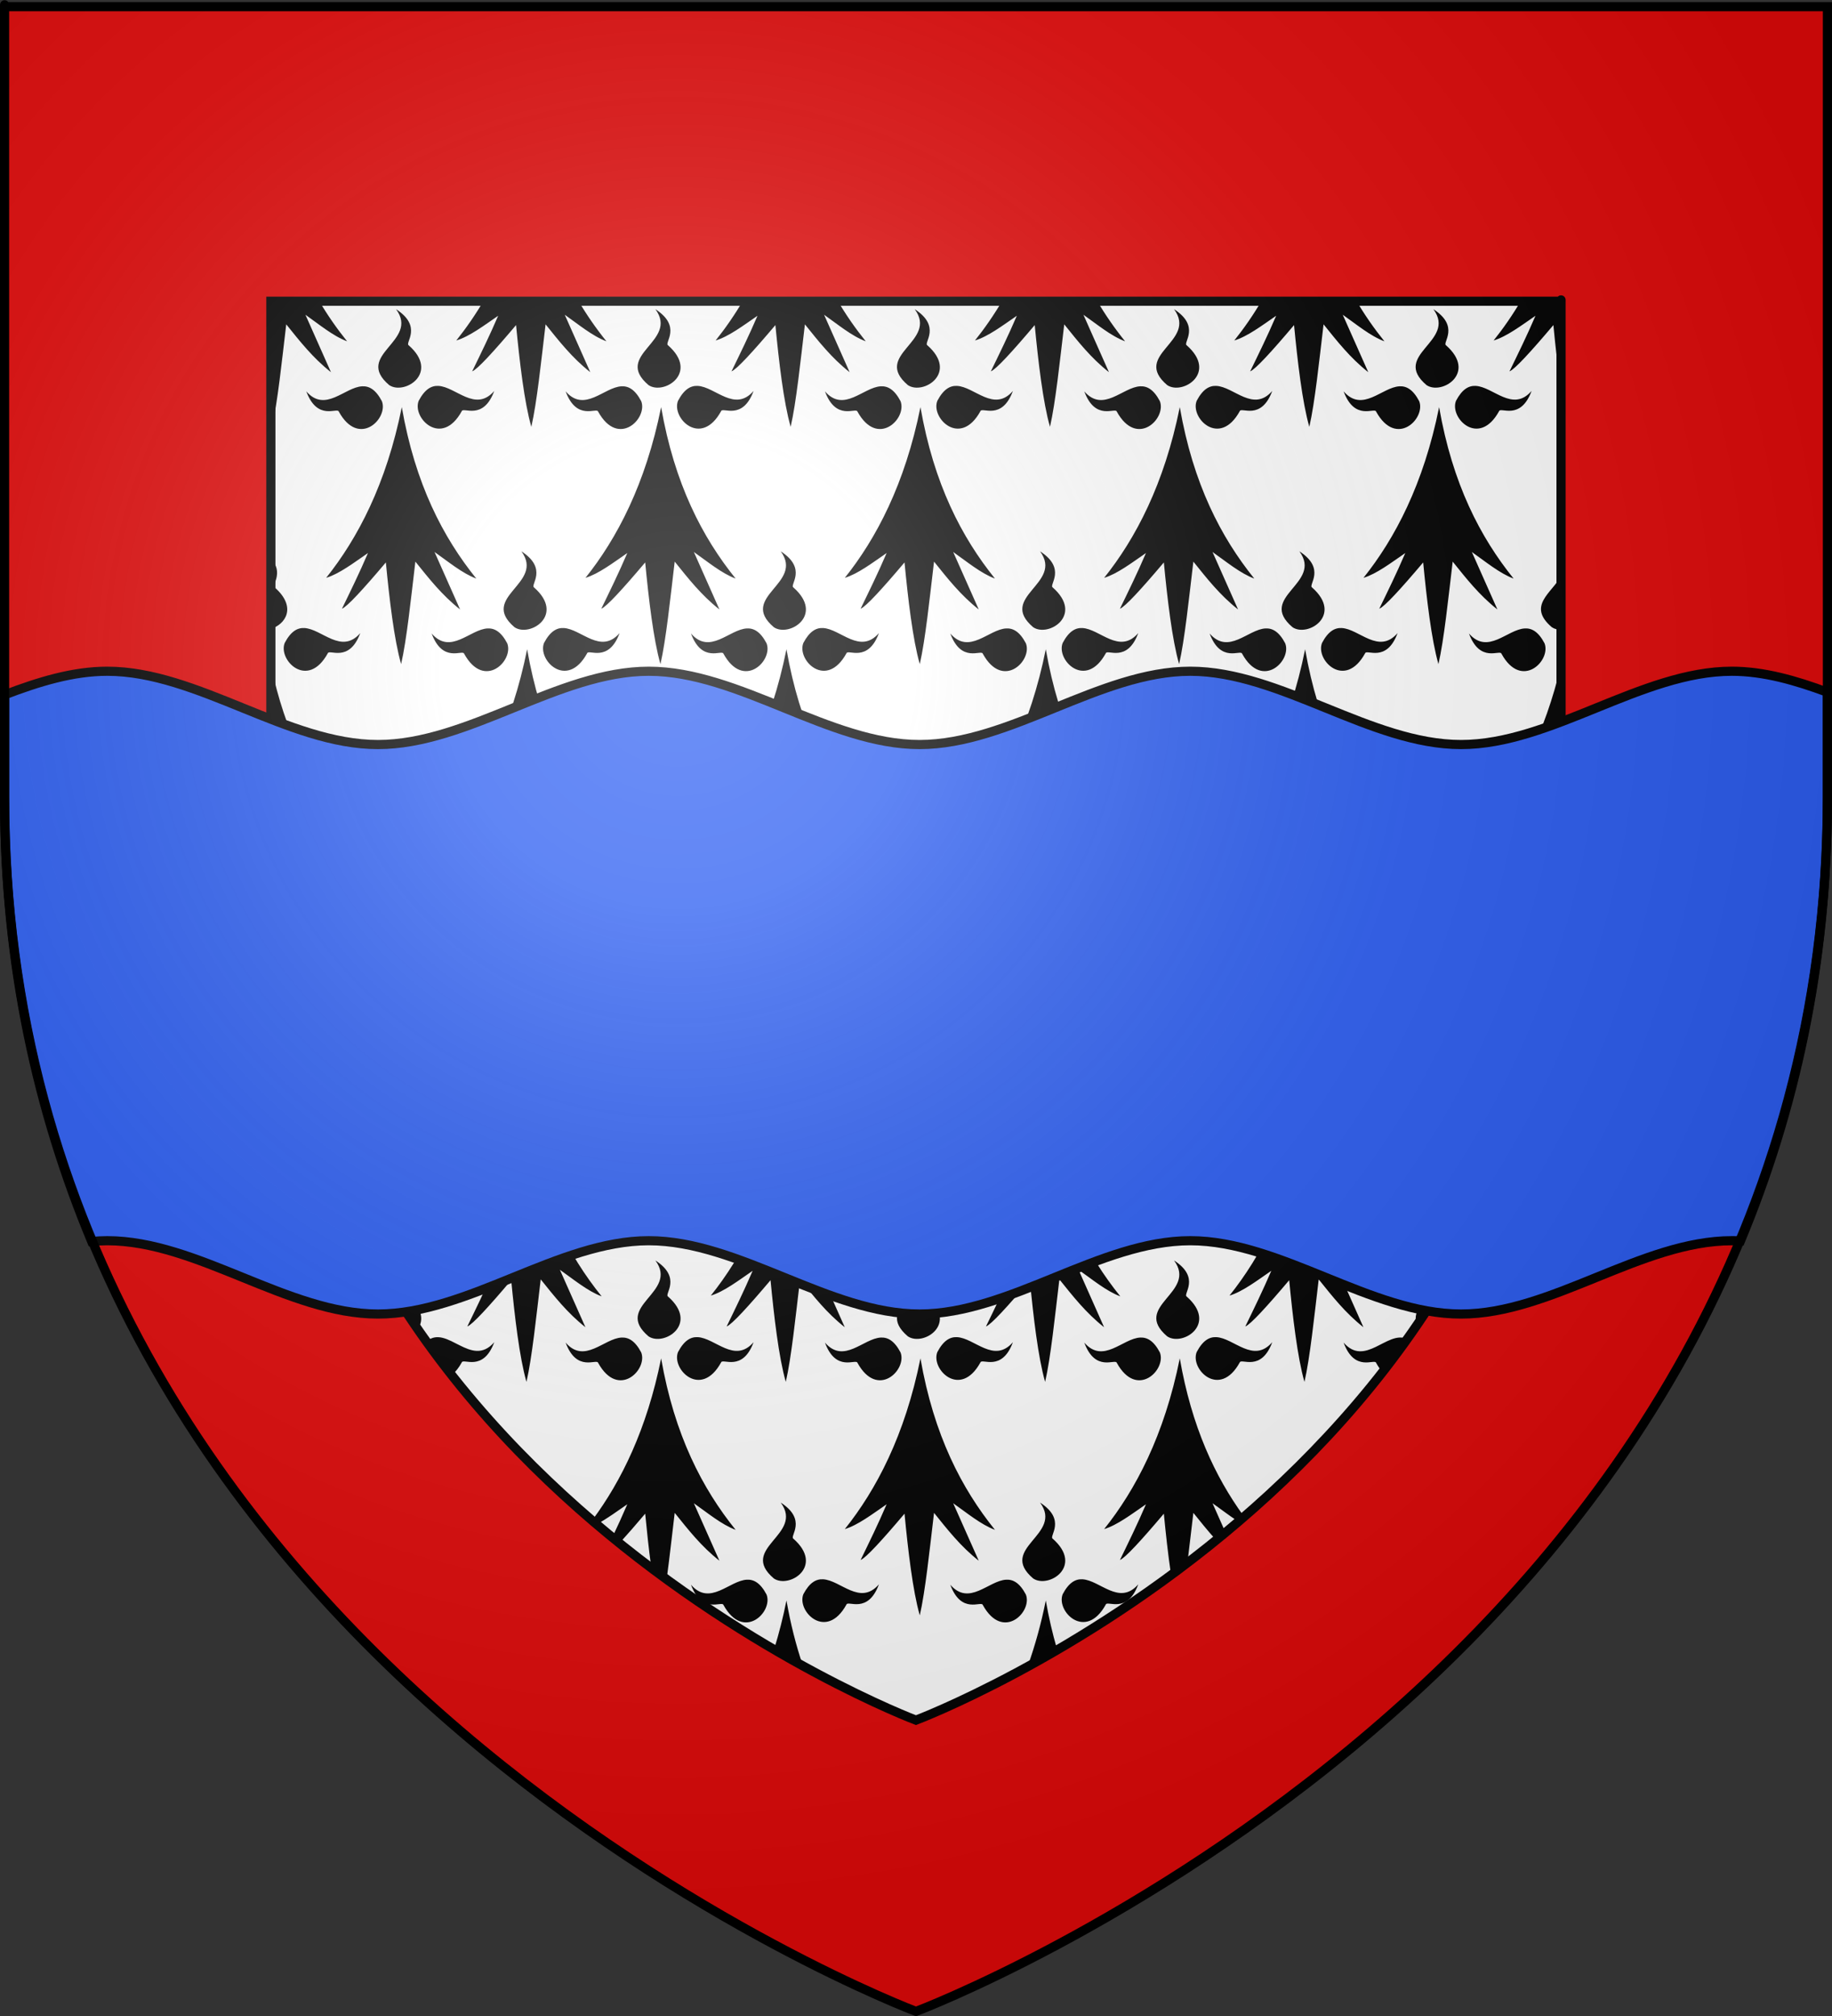
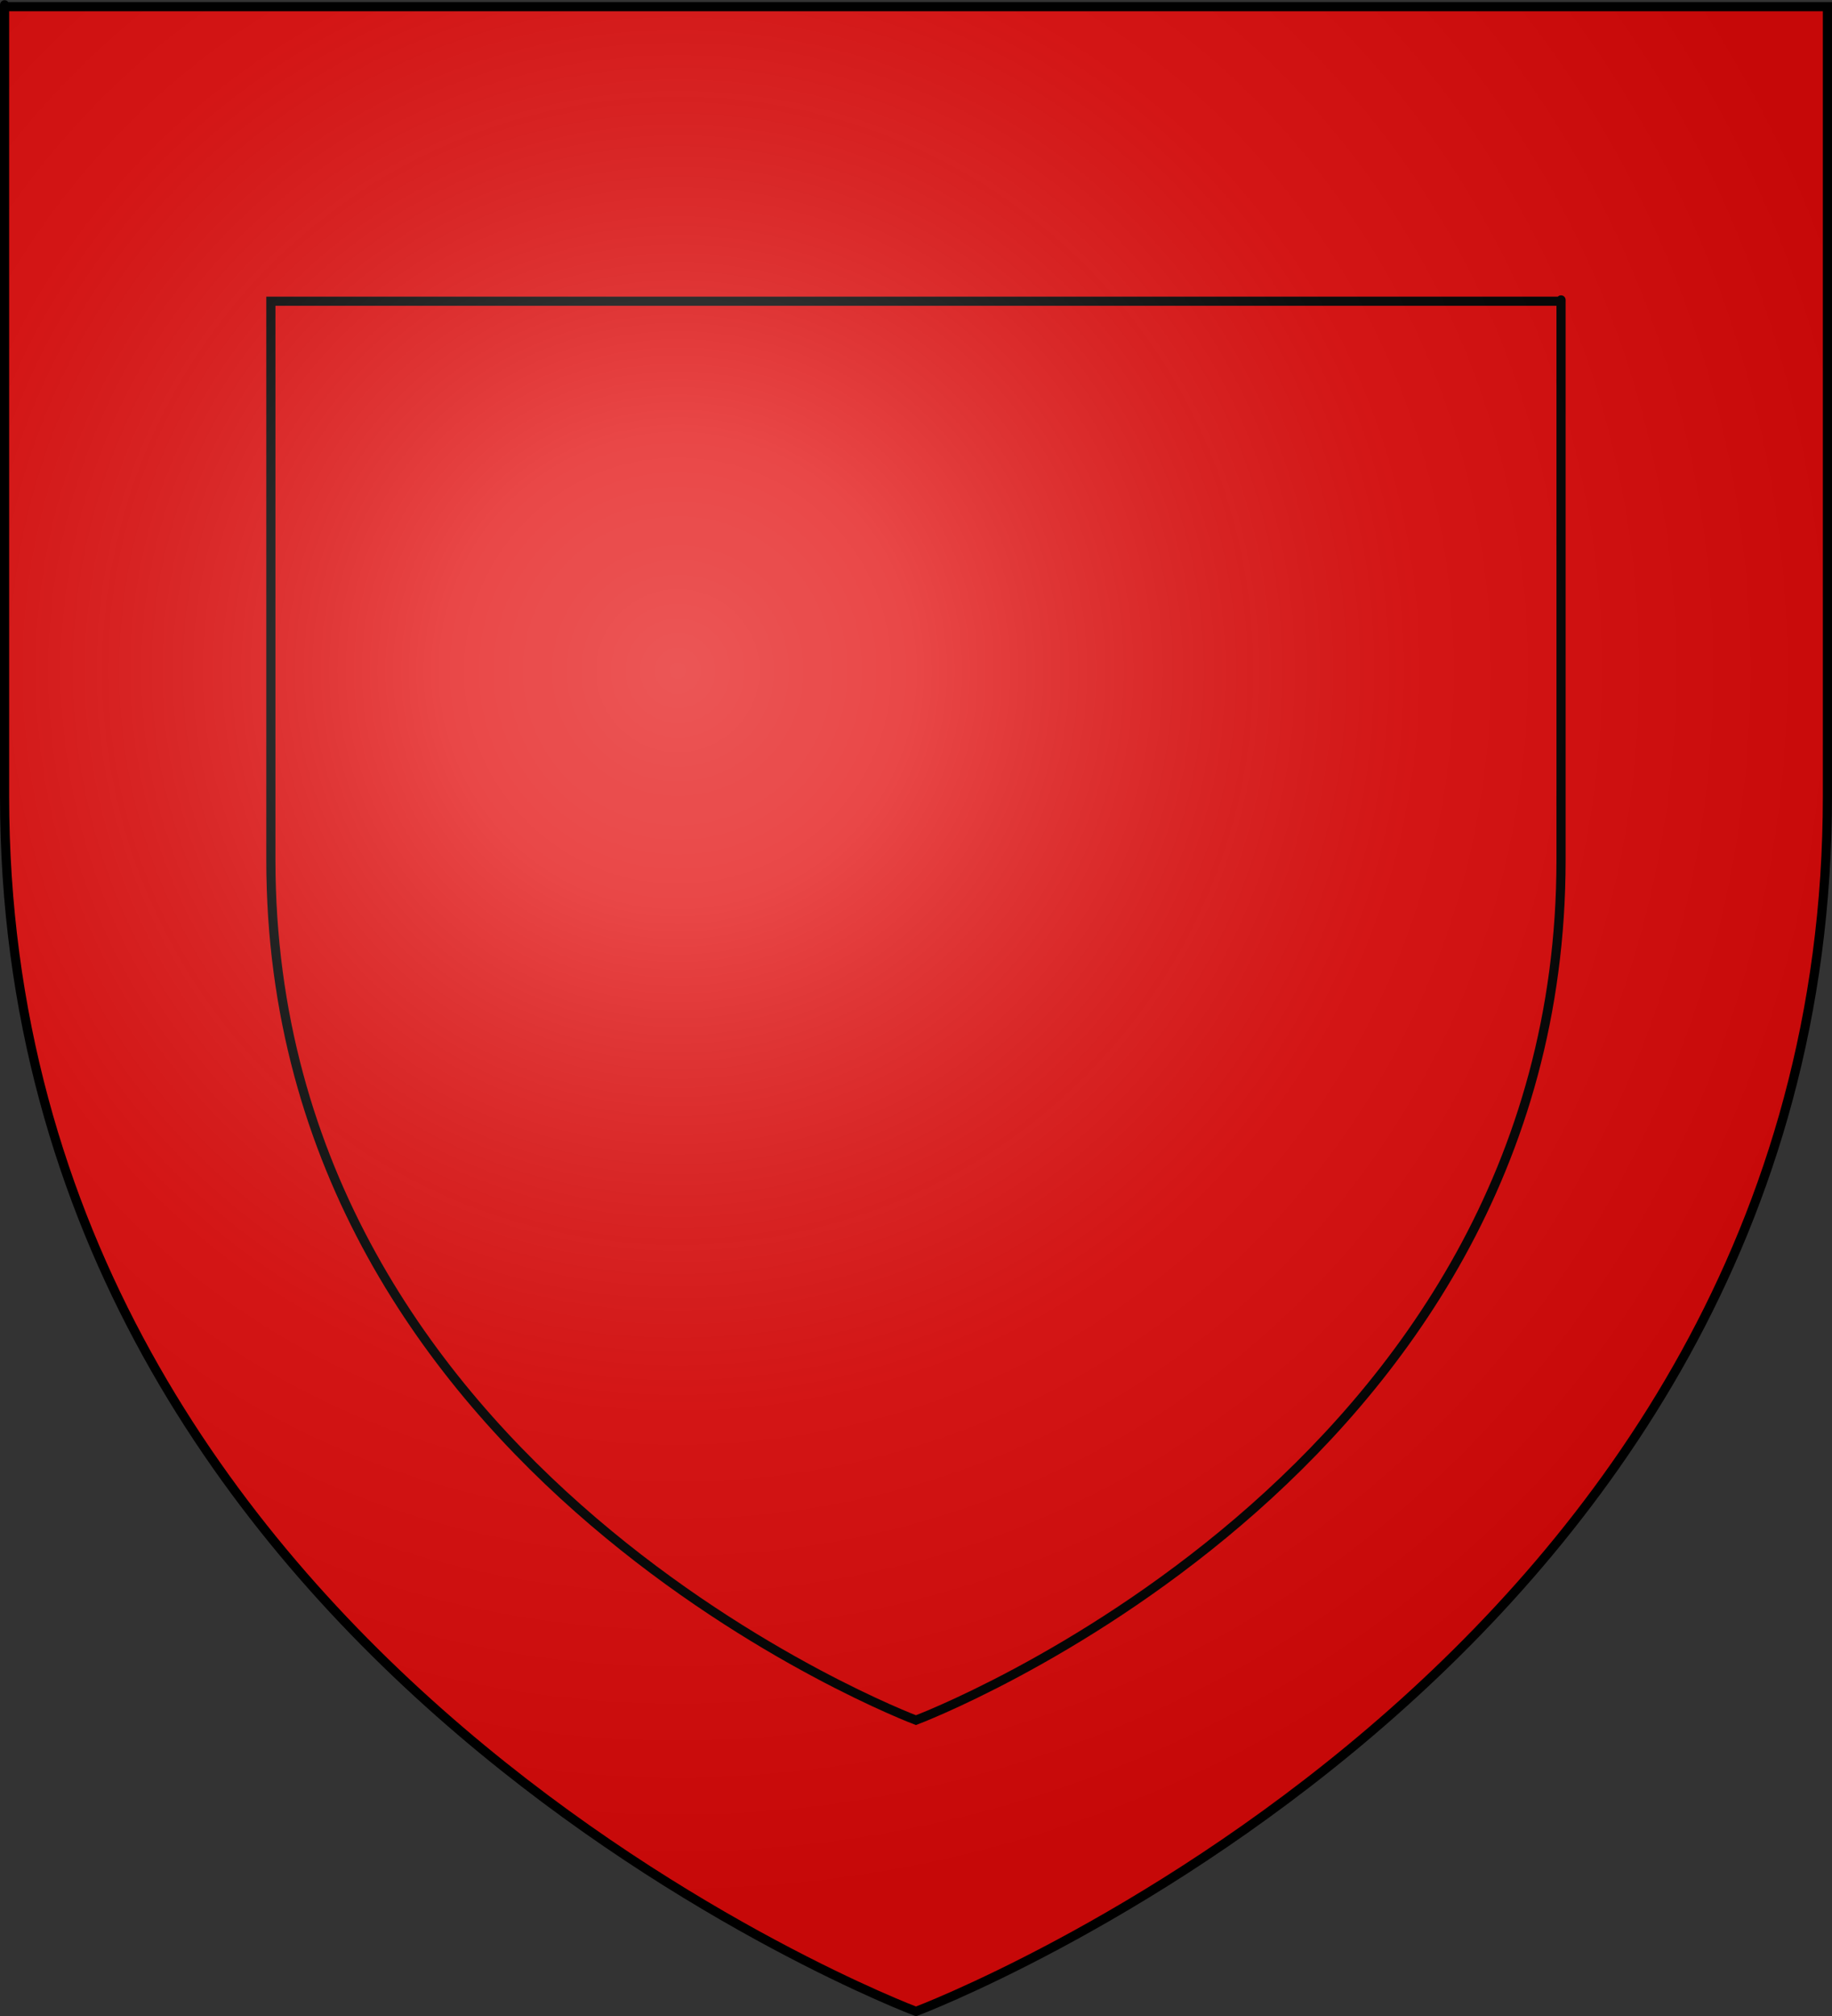
<svg xmlns="http://www.w3.org/2000/svg" xmlns:ns1="http://sodipodi.sourceforge.net/DTD/sodipodi-0.dtd" xmlns:ns2="http://www.inkscape.org/namespaces/inkscape" xmlns:xlink="http://www.w3.org/1999/xlink" height="660" width="600" version="1.0" id="svg2" ns1:version="0.32" ns2:version="0.45.1" ns1:docname="Blason_departement_Haute-Vienne.svg" ns1:docbase="C:\Documents and Settings\Cyrille Delon\Bureau\blasons\departements\svg" ns2:export-filename="/Users/olivier/Desktop/Blason Rouge/Blason_Vide_3D.png" ns2:export-xdpi="144" ns2:export-ydpi="144" ns2:output_extension="org.inkscape.output.svg.inkscape">
  <rect width="100%" height="100%" fill="#333333" stroke="none" />
  <desc id="desc4">Flag of Canton of Valais (Wallis)</desc>
  <defs id="defs6">
    <linearGradient id="linearGradient2893">
      <stop style="stop-color:white;stop-opacity:0.314;" offset="0" id="stop2895" />
      <stop id="stop2897" offset="0.19" style="stop-color:white;stop-opacity:0.251;" />
      <stop style="stop-color:#6b6b6b;stop-opacity:0.125;" offset="0.6" id="stop2901" />
      <stop style="stop-color:black;stop-opacity:0.125;" offset="1" id="stop2899" />
    </linearGradient>
    <linearGradient id="linearGradient2885">
      <stop id="stop2887" offset="0" style="stop-color:white;stop-opacity:1;" />
      <stop style="stop-color:white;stop-opacity:1;" offset="0.229" id="stop2891" />
      <stop id="stop2889" offset="1" style="stop-color:black;stop-opacity:1;" />
    </linearGradient>
    <linearGradient id="linearGradient2955">
      <stop id="stop2867" offset="0" style="stop-color:#fd0000;stop-opacity:1;" />
      <stop style="stop-color:#e77275;stop-opacity:0.659;" offset="0.5" id="stop2873" />
      <stop style="stop-color:black;stop-opacity:0.323;" offset="1" id="stop2959" />
    </linearGradient>
    <radialGradient ns2:collect="always" xlink:href="#linearGradient2955" id="radialGradient2961" cx="225.524" cy="218.901" fx="225.524" fy="218.901" r="300" gradientTransform="matrix(-4.167939e-4,2.183,-1.884,-3.599562e-4,615.597,-289.121)" gradientUnits="userSpaceOnUse" />
    <polygon id="star" transform="scale(53,53)" points="0,-1 0.588,0.809 -0.951,-0.309 0.951,-0.309 -0.588,0.809 0,-1 " />
    <clipPath id="clip">
      <path d="M 0,-200 L 0,600 L 300,600 L 300,-200 L 0,-200 z " id="path10" />
    </clipPath>
    <radialGradient ns2:collect="always" xlink:href="#linearGradient2955" id="radialGradient1911" gradientUnits="userSpaceOnUse" gradientTransform="matrix(-4.167939e-4,2.183,-1.884,-3.599562e-4,615.597,-289.121)" cx="225.524" cy="218.901" fx="225.524" fy="218.901" r="300" />
    <radialGradient ns2:collect="always" xlink:href="#linearGradient2955" id="radialGradient2865" gradientUnits="userSpaceOnUse" gradientTransform="matrix(0,1.749,-1.593,-1.049767e-7,551.788,-191.29)" cx="225.524" cy="218.901" fx="225.524" fy="218.901" r="300" />
    <radialGradient ns2:collect="always" xlink:href="#linearGradient2955" id="radialGradient2871" gradientUnits="userSpaceOnUse" gradientTransform="matrix(0,1.386,-1.323,-5.741131e-8,-158.082,-109.541)" cx="225.524" cy="218.901" fx="225.524" fy="218.901" r="300" />
    <radialGradient ns2:collect="always" xlink:href="#linearGradient2893" id="radialGradient3163" gradientUnits="userSpaceOnUse" gradientTransform="matrix(1.353,0,0,1.349,-77.629,-85.747)" cx="221.445" cy="226.331" fx="221.445" fy="226.331" r="300" />
  </defs>
  <g ns2:groupmode="layer" id="layer3" ns2:label="Fond écu" style="display:inline">
    <g id="g15938">
      <path id="path15902" style="fill:#e20909;fill-opacity:1;fill-rule:evenodd;stroke:none;stroke-width:1px;stroke-linecap:butt;stroke-linejoin:miter;stroke-opacity:1;display:inline" d="M 299.985,659.14 C 299.985,659.14 598.485,546.82 598.485,261.368 C 598.485,-24.084 598.485,2.816 598.485,2.816 L 1.485,2.816 L 1.485,261.368 C 1.485,546.82 299.985,659.14 299.985,659.14 z " ns1:nodetypes="cccccc" />
-       <path ns1:nodetypes="cccccc" d="M 299.985,563.145 C 299.985,563.145 511.256,483.647 511.256,281.611 C 511.256,79.575 511.256,98.614 511.256,98.614 L 88.713,98.614 L 88.713,281.611 C 88.713,483.647 299.985,563.145 299.985,563.145 z " style="fill:#000000;fill-opacity:1;fill-rule:evenodd;stroke:none;stroke-width:1px;stroke-linecap:butt;stroke-linejoin:miter;stroke-opacity:1;display:inline" id="path15705" />
-       <path id="path2855" d="M 104.3,98.155 C 107.21,103.126 110.36,107.619 113.678,111.736 C 109.1,110.051 104.348,106.063 100.031,103.043 L 108.392,121.844 C 102.437,117.157 98.151,111.647 93.749,106.184 C 92.289,118.401 90.923,131.698 89.083,139.737 C 88.952,139.284 88.832,138.808 88.706,138.322 L 88.706,182.823 C 93.118,187.567 88.823,191.645 89.967,192.312 C 97.383,198.834 93.391,204.494 88.706,205.87 L 88.706,217.659 C 93.385,240.14 102.005,256.147 112.107,268.685 C 107.529,267 102.755,263.012 98.438,259.993 L 106.799,278.793 C 100.844,274.107 96.558,268.597 92.157,263.134 C 91.074,272.186 90.048,281.814 88.839,289.476 C 89.596,315.539 93.909,339.509 100.783,361.47 C 106.243,362.621 112.183,369.651 117.991,362.974 C 114.375,372.812 107.818,368.121 107.352,369.588 C 106.518,371.109 105.625,372.273 104.72,373.149 C 111.297,391.121 119.623,407.657 129.072,422.848 C 131.29,419.929 132.754,416.778 129.713,412.651 C 138.526,418.327 132.52,423.688 133.849,424.462 C 138.511,428.562 138.66,432.335 136.968,434.902 C 137.931,436.29 138.885,437.675 139.865,439.038 C 146.53,433.545 154.307,448.113 161.873,439.414 C 158.257,449.252 151.7,444.561 151.234,446.028 C 150.265,447.795 149.217,449.08 148.16,449.987 C 162.531,468.17 178.323,483.953 194.121,497.474 C 203.451,484.909 211.851,467.945 216.527,444.7 C 220.909,469.912 230.068,487.364 240.923,500.836 C 236.345,499.151 231.571,495.163 227.254,492.144 L 235.614,510.944 C 229.659,506.258 225.374,500.748 220.972,495.284 C 220.114,502.463 219.292,509.987 218.384,516.628 C 230.852,525.7 242.84,533.338 253.618,539.631 C 255.132,534.747 256.455,529.552 257.578,523.971 C 258.904,531.604 260.683,538.512 262.797,544.829 C 284.891,556.991 299.978,562.678 299.978,562.678 C 299.978,562.678 314.875,557.054 336.738,545.05 C 339.001,538.66 340.963,531.666 342.511,523.971 C 343.489,529.599 344.72,534.822 346.138,539.719 C 357.515,533.085 370.246,524.932 383.473,515.191 C 382.549,508.924 381.798,502.033 381.173,495.55 C 373.873,504.188 368.49,510.072 366.796,510.701 C 369.633,504.868 372.475,499.086 375.312,492.475 C 370.673,495.661 365.889,499.312 361.621,500.593 C 371.888,487.761 381.323,469.909 386.393,444.7 C 390.293,467.136 397.96,483.424 407.25,496.235 C 422.865,482.739 438.438,467.029 452.592,448.969 C 451.939,448.209 451.301,447.275 450.69,446.16 C 450.224,444.694 443.667,449.385 440.051,439.547 C 447.076,447.624 454.29,435.622 460.621,438.264 C 461.76,436.67 462.891,435.048 464.005,433.42 C 461.223,426.095 476.099,421.68 469.446,412.651 C 472.184,414.415 473.484,416.14 474.025,417.716 C 482.07,404.145 489.173,389.522 494.97,373.812 C 493.861,372.901 492.756,371.572 491.741,369.72 C 491.275,368.254 484.718,372.945 481.102,363.107 C 487.215,370.135 493.48,361.972 499.173,361.47 C 505.819,340.241 510.068,317.148 511.028,292.086 C 509.323,284.071 508.104,273.23 507.157,263.399 C 499.857,272.037 494.475,277.922 492.781,278.55 C 495.618,272.717 498.459,266.935 501.296,260.325 C 496.657,263.51 491.873,267.161 487.605,268.442 C 497.154,256.508 505.98,240.224 511.249,217.725 C 511.249,213.912 511.249,210.804 511.249,206.18 C 510.148,206.182 509.097,205.92 508.241,205.339 C 499.994,198.312 508.269,194.127 511.249,188.596 C 511.249,185.511 511.249,184.709 511.249,181.651 C 511.038,181.274 510.787,180.894 510.497,180.501 C 510.758,180.669 511.013,180.842 511.249,181.009 C 511.249,157.483 511.249,127.48 511.249,127.462 C 510.229,120.845 509.421,113.388 508.75,106.427 C 501.449,115.065 496.067,120.95 494.373,121.578 C 497.21,115.745 500.052,109.985 502.889,103.375 C 498.25,106.561 493.443,110.19 489.175,111.47 C 492.331,107.527 495.413,103.114 498.31,98.155 L 444.033,98.155 C 446.943,103.126 450.093,107.619 453.411,111.736 C 448.833,110.051 444.081,106.063 439.764,103.043 L 448.124,121.844 C 442.169,117.157 437.884,111.647 433.482,106.184 C 432.022,118.401 430.656,131.698 428.815,139.737 C 426.504,131.685 424.961,118.302 423.817,106.427 C 416.516,115.065 411.134,120.95 409.44,121.578 C 412.277,115.745 415.118,109.985 417.955,103.375 C 413.316,106.561 408.51,110.19 404.242,111.47 C 407.397,107.527 410.479,103.114 413.377,98.155 L 359.099,98.155 C 362.01,103.126 365.16,107.619 368.477,111.736 C 363.9,110.051 359.148,106.063 354.831,103.043 L 363.191,121.844 C 357.236,117.157 352.95,111.647 348.549,106.184 C 347.088,118.401 345.722,131.698 343.882,139.737 C 341.57,131.685 340.028,118.302 338.884,106.427 C 331.583,115.065 326.201,120.95 324.507,121.578 C 327.344,115.745 330.185,109.985 333.022,103.375 C 328.383,106.561 323.577,110.19 319.309,111.47 C 322.464,107.527 325.546,103.114 328.444,98.155 L 274.166,98.155 C 277.069,103.126 280.227,107.619 283.544,111.736 C 278.959,110.051 274.214,106.063 269.897,103.043 L 278.258,121.844 C 272.303,117.157 268.017,111.647 263.616,106.184 C 262.155,118.401 260.789,131.698 258.949,139.737 C 256.637,131.685 255.095,118.302 253.95,106.427 C 246.65,115.065 241.267,120.95 239.574,121.578 C 242.411,115.745 245.252,109.985 248.089,103.375 C 243.45,106.561 238.644,110.19 234.376,111.47 C 237.531,107.527 240.613,103.114 243.511,98.155 L 189.233,98.155 C 192.143,103.126 195.294,107.619 198.611,111.736 C 194.033,110.051 189.281,106.063 184.964,103.043 L 193.325,121.844 C 187.37,117.157 183.084,111.647 178.683,106.184 C 177.222,118.401 175.856,131.698 174.016,139.737 C 171.704,131.685 170.162,118.302 169.017,106.427 C 161.717,115.065 156.334,120.95 154.64,121.578 C 157.477,115.745 160.319,109.985 163.156,103.375 C 158.517,106.561 153.711,110.19 149.443,111.47 C 152.598,107.527 155.68,103.114 158.577,98.155 L 104.3,98.155 z M 129.713,101.23 C 138.526,106.905 132.52,112.266 133.849,113.041 C 144.137,122.089 132.47,129.469 127.457,126.068 C 115.702,116.052 137.51,111.812 129.713,101.23 z M 214.647,101.23 C 223.459,106.905 217.453,112.266 218.783,113.041 C 229.071,122.089 217.404,129.469 212.39,126.068 C 200.636,116.052 222.444,111.812 214.647,101.23 z M 299.58,101.23 C 308.392,106.905 302.386,112.266 303.716,113.041 C 314.004,122.089 302.337,129.469 297.324,126.068 C 285.569,116.052 307.377,111.812 299.58,101.23 z M 384.513,101.23 C 393.325,106.905 387.32,112.266 388.649,113.041 C 398.937,122.089 387.27,129.469 382.257,126.068 C 370.502,116.052 392.31,111.812 384.513,101.23 z M 469.446,101.23 C 478.258,106.905 472.253,112.266 473.582,113.041 C 483.87,122.089 472.203,129.469 467.19,126.068 C 455.435,116.052 477.243,111.812 469.446,101.23 z M 143.559,126.334 C 149.317,126.615 155.673,135.121 161.873,127.992 C 158.257,137.831 151.7,133.14 151.234,134.606 C 144.648,146.62 134.898,136.856 137.123,131.222 C 139.151,127.381 141.306,126.223 143.559,126.334 z M 228.492,126.334 C 234.25,126.615 240.606,135.121 246.806,127.992 C 243.19,137.831 236.633,133.14 236.167,134.606 C 229.582,146.62 219.831,136.856 222.056,131.222 C 224.084,127.381 226.239,126.223 228.492,126.334 z M 313.426,126.334 C 319.183,126.615 325.539,135.121 331.739,127.992 C 328.123,137.831 321.566,133.14 321.101,134.606 C 314.515,146.62 304.764,136.856 306.989,131.222 C 309.017,127.381 311.173,126.223 313.426,126.334 z M 398.359,126.334 C 404.116,126.615 410.473,135.121 416.673,127.992 C 413.056,137.831 406.499,133.14 406.034,134.606 C 399.448,146.62 389.697,136.856 391.923,131.222 C 393.95,127.381 396.106,126.223 398.359,126.334 z M 483.292,126.334 C 489.05,126.615 495.406,135.121 501.606,127.992 C 497.99,137.831 491.433,133.14 490.967,134.606 C 484.381,146.62 474.63,136.856 476.856,131.222 C 478.884,127.381 481.039,126.223 483.292,126.334 z M 118.632,126.466 C 120.885,126.356 123.041,127.491 125.069,131.332 C 127.294,136.967 117.543,146.753 110.957,134.738 C 110.491,133.272 103.935,137.963 100.318,128.125 C 106.519,135.254 112.875,126.748 118.632,126.466 z M 203.565,126.466 C 205.818,126.356 207.974,127.491 210.002,131.332 C 212.227,136.967 202.476,146.753 195.89,134.738 C 195.424,133.272 188.868,137.963 185.252,128.125 C 191.452,135.254 197.808,126.748 203.565,126.466 z M 288.499,126.466 C 290.747,126.356 292.907,127.491 294.935,131.332 C 297.16,136.967 287.409,146.753 280.824,134.738 C 280.358,133.272 273.801,137.963 270.185,128.125 C 276.385,135.254 282.741,126.748 288.499,126.466 z M 373.432,126.466 C 375.685,126.356 377.84,127.491 379.868,131.332 C 382.093,136.967 372.343,146.753 365.757,134.738 C 365.291,133.272 358.734,137.963 355.118,128.125 C 361.318,135.254 367.674,126.748 373.432,126.466 z M 458.365,126.466 C 460.618,126.356 462.773,127.491 464.801,131.332 C 467.027,136.967 457.276,146.753 450.69,134.738 C 450.224,133.272 443.667,137.963 440.051,128.125 C 446.251,135.254 452.607,126.748 458.365,126.466 z M 131.593,133.279 C 135.976,158.49 145.135,175.943 155.99,189.414 C 151.412,187.729 146.638,183.741 142.321,180.722 L 150.681,199.522 C 144.726,194.836 140.44,189.326 136.039,183.863 C 134.578,196.079 133.213,209.377 131.372,217.416 C 129.06,209.364 127.518,196.003 126.373,184.128 C 119.073,192.766 113.691,198.651 111.997,199.279 C 114.834,193.446 117.675,187.664 120.512,181.054 C 115.873,184.239 111.089,187.89 106.821,189.171 C 117.089,176.34 126.523,158.487 131.593,133.279 z M 216.527,133.279 C 220.909,158.49 230.068,175.943 240.923,189.414 C 236.345,187.729 231.571,183.741 227.254,180.722 L 235.614,199.522 C 229.659,194.836 225.374,189.326 220.972,183.863 C 219.512,196.079 218.146,209.377 216.305,217.416 C 213.994,209.364 212.451,196.003 211.307,184.128 C 204.006,192.766 198.624,198.651 196.93,199.279 C 199.767,193.446 202.608,187.664 205.445,181.054 C 200.806,184.239 196.022,187.89 191.754,189.171 C 202.022,176.34 211.456,158.487 216.527,133.279 z M 301.46,133.279 C 305.842,158.49 315.002,175.943 325.856,189.414 C 321.278,187.729 316.504,183.741 312.187,180.722 L 320.548,199.522 C 314.593,194.836 310.307,189.326 305.905,183.863 C 304.445,196.079 303.079,209.377 301.239,217.416 C 298.927,209.364 297.384,196.003 296.24,184.128 C 288.939,192.766 283.557,198.651 281.863,199.279 C 284.696,193.446 287.542,187.664 290.379,181.054 C 285.74,184.239 280.956,187.89 276.688,189.171 C 286.951,176.34 296.389,158.487 301.46,133.279 z M 386.393,133.279 C 390.776,158.49 399.935,175.943 410.789,189.414 C 406.211,187.729 401.437,183.741 397.12,180.722 L 405.481,199.522 C 399.526,194.836 395.24,189.326 390.839,183.863 C 389.378,196.079 388.012,209.377 386.172,217.416 C 383.86,209.364 382.318,196.003 381.173,184.128 C 373.873,192.766 368.49,198.651 366.796,199.279 C 369.633,193.446 372.475,187.664 375.312,181.054 C 370.673,184.239 365.889,187.89 361.621,189.171 C 371.888,176.34 381.323,158.487 386.393,133.279 z M 471.326,133.279 C 475.709,158.49 484.868,175.943 495.722,189.414 C 491.144,187.729 486.37,183.741 482.053,180.722 L 490.414,199.522 C 484.459,194.836 480.173,189.326 475.772,183.863 C 474.311,196.079 472.946,209.377 471.105,217.416 C 468.793,209.364 467.251,196.003 466.106,184.128 C 458.806,192.766 453.424,198.651 451.73,199.279 C 454.567,193.446 457.408,187.664 460.245,181.054 C 455.606,184.239 450.822,187.89 446.554,189.171 C 456.821,176.34 466.256,158.487 471.326,133.279 z M 170.764,180.501 C 179.577,186.176 173.571,191.537 174.9,192.312 C 185.189,201.36 173.522,208.74 168.508,205.339 C 156.753,195.323 178.562,191.083 170.764,180.501 z M 255.698,180.501 C 264.51,186.176 258.504,191.537 259.834,192.312 C 270.122,201.36 258.455,208.74 253.442,205.339 C 241.687,195.323 263.495,191.083 255.698,180.501 z M 340.631,180.501 C 349.443,186.176 343.437,191.537 344.767,192.312 C 355.055,201.36 343.388,208.74 338.375,205.339 C 326.62,195.323 348.428,191.083 340.631,180.501 z M 425.564,180.501 C 434.376,186.176 428.371,191.537 429.7,192.312 C 439.988,201.36 428.321,208.74 423.308,205.339 C 411.553,195.323 433.361,191.083 425.564,180.501 z M 99.677,205.605 C 105.435,205.886 111.791,214.392 117.991,207.263 C 114.375,217.102 107.818,212.411 107.352,213.877 C 100.766,225.891 91.015,216.127 93.241,210.493 C 95.269,206.652 97.424,205.494 99.677,205.605 z M 184.61,205.605 C 190.368,205.886 196.724,214.392 202.924,207.263 C 199.308,217.102 192.751,212.411 192.285,213.877 C 185.699,225.891 175.949,216.127 178.174,210.493 C 180.202,206.652 182.357,205.494 184.61,205.605 z M 269.543,205.605 C 275.301,205.886 281.657,214.392 287.857,207.263 C 284.241,217.102 277.684,212.411 277.218,213.877 C 270.631,225.891 260.882,216.127 263.107,210.493 C 265.135,206.652 267.29,205.494 269.543,205.605 z M 354.477,205.605 C 360.234,205.886 366.59,214.392 372.79,207.263 C 369.174,217.102 362.617,212.411 362.152,213.877 C 355.566,225.891 345.815,216.127 348.04,210.493 C 350.068,206.652 352.224,205.494 354.477,205.605 z M 439.41,205.605 C 445.168,205.886 451.524,214.392 457.724,207.263 C 454.108,217.102 447.55,212.411 447.085,213.877 C 440.499,225.891 430.748,216.127 432.974,210.493 C 435.001,206.652 437.157,205.494 439.41,205.605 z M 159.683,205.737 C 161.936,205.627 164.092,206.762 166.12,210.603 C 168.345,216.238 158.594,226.024 152.008,214.009 C 151.542,212.543 144.986,217.234 141.37,207.396 C 147.57,214.525 153.926,206.019 159.683,205.737 z M 244.616,205.737 C 246.869,205.627 249.025,206.762 251.053,210.603 C 253.278,216.238 243.527,226.024 236.941,214.009 C 236.476,212.543 229.919,217.234 226.303,207.396 C 232.503,214.525 238.859,206.019 244.616,205.737 z M 329.55,205.737 C 331.803,205.627 333.958,206.762 335.986,210.603 C 338.211,216.238 328.461,226.024 321.875,214.009 C 321.409,212.543 314.852,217.234 311.236,207.396 C 317.436,214.525 323.792,206.019 329.55,205.737 z M 414.483,205.737 C 416.736,205.627 418.891,206.762 420.919,210.603 C 423.144,216.238 413.394,226.024 406.808,214.009 C 406.342,212.543 399.785,217.234 396.169,207.396 C 402.369,214.525 408.725,206.019 414.483,205.737 z M 499.416,205.737 C 501.669,205.627 503.825,206.762 505.852,210.603 C 508.078,216.238 498.327,226.024 491.741,214.009 C 491.275,212.543 484.718,217.234 481.102,207.396 C 487.302,214.525 493.658,206.019 499.416,205.737 z M 172.644,212.55 C 177.027,237.761 186.186,255.214 197.041,268.685 C 192.463,267 187.689,263.012 183.372,259.993 L 191.732,278.793 C 185.777,274.107 181.491,268.597 177.09,263.134 C 175.629,275.35 174.264,288.648 172.423,296.687 C 170.111,288.635 168.569,275.274 167.425,263.399 C 160.124,272.037 154.742,277.922 153.048,278.55 C 155.885,272.717 158.726,266.935 161.563,260.325 C 156.924,263.51 152.14,267.161 147.872,268.442 C 158.14,255.611 167.574,237.758 172.644,212.55 z M 257.578,212.55 C 261.96,237.761 271.119,255.214 281.974,268.685 C 277.396,267 272.622,263.012 268.305,259.993 L 276.665,278.793 C 270.71,274.107 266.425,268.597 262.023,263.134 C 260.563,275.35 259.197,288.648 257.356,296.687 C 255.045,288.635 253.502,275.274 252.358,263.399 C 245.057,272.037 239.675,277.922 237.981,278.55 C 240.818,272.717 243.66,266.935 246.496,260.325 C 241.857,263.51 237.073,267.161 232.805,268.442 C 243.073,255.611 252.507,237.758 257.578,212.55 z M 342.511,212.55 C 346.893,237.761 356.053,255.214 366.907,268.685 C 362.329,267 357.555,263.012 353.238,259.993 L 361.599,278.793 C 355.644,274.107 351.358,268.597 346.957,263.134 C 345.496,275.35 344.13,288.648 342.29,296.687 C 339.978,288.635 338.435,275.274 337.291,263.399 C 329.99,272.037 324.608,277.922 322.914,278.55 C 325.751,272.717 328.593,266.935 331.43,260.325 C 326.791,263.51 322.007,267.161 317.739,268.442 C 328.006,255.611 337.44,237.758 342.511,212.55 z M 427.444,212.55 C 431.827,237.761 440.986,255.214 451.84,268.685 C 447.262,267 442.488,263.012 438.171,259.993 L 446.532,278.793 C 440.577,274.107 436.291,268.597 431.89,263.134 C 430.429,275.35 429.063,288.648 427.223,296.687 C 424.911,288.635 423.369,275.274 422.224,263.399 C 414.924,272.037 409.541,277.922 407.848,278.55 C 410.684,272.717 413.526,266.935 416.363,260.325 C 411.724,263.51 406.94,267.161 402.672,268.442 C 412.939,255.611 422.374,237.758 427.444,212.55 z M 129.713,256.941 C 138.526,262.616 132.52,267.977 133.849,268.752 C 144.137,277.8 132.47,285.18 127.457,281.779 C 115.702,271.763 137.51,267.522 129.713,256.941 z M 214.647,256.941 C 223.459,262.616 217.453,267.977 218.783,268.752 C 229.071,277.8 217.404,285.18 212.39,281.779 C 200.636,271.763 222.444,267.522 214.647,256.941 z M 299.58,256.941 C 308.392,262.616 302.386,267.977 303.716,268.752 C 314.004,277.8 302.337,285.18 297.324,281.779 C 285.569,271.763 307.377,267.522 299.58,256.941 z M 384.513,256.941 C 393.325,262.616 387.32,267.977 388.649,268.752 C 398.937,277.8 387.27,285.18 382.257,281.779 C 370.502,271.763 392.31,267.522 384.513,256.941 z M 469.446,256.941 C 478.258,262.616 472.253,267.977 473.582,268.752 C 483.87,277.8 472.203,285.18 467.19,281.779 C 455.435,271.763 477.243,267.522 469.446,256.941 z M 143.559,282.045 C 149.317,282.326 155.673,290.832 161.873,283.703 C 158.257,293.541 151.7,288.85 151.234,290.317 C 144.648,302.331 134.898,292.567 137.123,286.933 C 139.151,283.092 141.306,281.934 143.559,282.045 z M 228.492,282.045 C 234.25,282.326 240.606,290.832 246.806,283.703 C 243.19,293.541 236.633,288.85 236.167,290.317 C 229.582,302.331 219.831,292.567 222.056,286.933 C 224.084,283.092 226.239,281.934 228.492,282.045 z M 313.426,282.045 C 319.183,282.326 325.539,290.832 331.739,283.703 C 328.123,293.541 321.566,288.85 321.101,290.317 C 314.515,302.331 304.764,292.567 306.989,286.933 C 309.017,283.092 311.173,281.934 313.426,282.045 z M 398.359,282.045 C 404.116,282.326 410.473,290.832 416.673,283.703 C 413.056,293.541 406.499,288.85 406.034,290.317 C 399.448,302.331 389.697,292.567 391.923,286.933 C 393.95,283.092 396.106,281.934 398.359,282.045 z M 483.292,282.045 C 489.05,282.326 495.406,290.832 501.606,283.703 C 497.99,293.541 491.433,288.85 490.967,290.317 C 484.381,302.331 474.63,292.567 476.856,286.933 C 478.884,283.092 481.039,281.934 483.292,282.045 z M 118.632,282.177 C 120.885,282.067 123.041,283.202 125.069,287.043 C 127.294,292.678 117.543,302.463 110.957,290.449 C 110.491,288.983 103.935,293.674 100.318,283.836 C 106.519,290.964 112.875,282.459 118.632,282.177 z M 203.565,282.177 C 205.818,282.067 207.974,283.202 210.002,287.043 C 212.227,292.678 202.476,302.463 195.89,290.449 C 195.424,288.983 188.868,293.674 185.252,283.836 C 191.452,290.964 197.808,282.459 203.565,282.177 z M 288.499,282.177 C 290.75,282.067 292.907,283.202 294.935,287.043 C 297.16,292.678 287.409,302.463 280.824,290.449 C 280.358,288.983 273.801,293.674 270.185,283.836 C 276.385,290.964 282.741,282.459 288.499,282.177 z M 373.432,282.177 C 375.685,282.067 377.84,283.202 379.868,287.043 C 382.093,292.678 372.343,302.463 365.757,290.449 C 365.291,288.983 358.734,293.674 355.118,283.836 C 361.318,290.964 367.674,282.459 373.432,282.177 z M 458.365,282.177 C 460.618,282.067 462.773,283.202 464.801,287.043 C 467.027,292.678 457.276,302.463 450.69,290.449 C 450.224,288.983 443.667,293.674 440.051,283.836 C 446.251,290.964 452.607,282.459 458.365,282.177 z M 131.593,288.99 C 135.976,314.201 145.135,331.654 155.99,345.125 C 151.412,343.44 146.638,339.452 142.321,336.433 L 150.681,355.233 C 144.726,350.547 140.44,345.037 136.039,339.573 C 134.578,351.79 133.213,365.088 131.372,373.127 C 129.06,365.075 127.518,351.714 126.373,339.839 C 119.073,348.477 113.691,354.361 111.997,354.99 C 114.834,349.157 117.675,343.375 120.512,336.764 C 115.873,339.95 111.089,343.601 106.821,344.882 C 117.089,332.051 126.523,314.198 131.593,288.99 z M 216.527,288.99 C 220.909,314.201 230.068,331.654 240.923,345.125 C 236.345,343.44 231.571,339.452 227.254,336.433 L 235.614,355.233 C 229.659,350.547 225.374,345.037 220.972,339.573 C 219.512,351.79 218.146,365.088 216.305,373.127 C 213.994,365.075 212.451,351.714 211.307,339.839 C 204.006,348.477 198.624,354.361 196.93,354.99 C 199.767,349.157 202.608,343.375 205.445,336.764 C 200.806,339.95 196.022,343.601 191.754,344.882 C 202.022,332.051 211.456,314.198 216.527,288.99 z M 301.46,288.99 C 305.842,314.201 315.002,331.654 325.856,345.125 C 321.278,343.44 316.504,339.452 312.187,336.433 L 320.548,355.233 C 314.593,350.547 310.307,345.037 305.905,339.573 C 304.445,351.79 303.079,365.088 301.239,373.127 C 298.927,365.075 297.384,351.714 296.24,339.839 C 288.939,348.477 283.557,354.361 281.863,354.99 C 284.698,349.157 287.542,343.375 290.379,336.764 C 285.74,339.95 280.956,343.601 276.688,344.882 C 286.953,332.051 296.389,314.198 301.46,288.99 z M 386.393,288.99 C 390.776,314.201 399.935,331.654 410.789,345.125 C 406.211,343.44 401.437,339.452 397.12,336.433 L 405.481,355.233 C 399.526,350.547 395.24,345.037 390.839,339.573 C 389.378,351.79 388.012,365.088 386.172,373.127 C 383.86,365.075 382.318,351.714 381.173,339.839 C 373.873,348.477 368.49,354.361 366.796,354.99 C 369.633,349.157 372.475,343.375 375.312,336.764 C 370.673,339.95 365.889,343.601 361.621,344.882 C 371.888,332.051 381.323,314.198 386.393,288.99 z M 471.326,288.99 C 475.709,314.201 484.868,331.654 495.722,345.125 C 491.144,343.44 486.37,339.452 482.053,336.433 L 490.414,355.233 C 484.459,350.547 480.173,345.037 475.772,339.573 C 474.311,351.79 472.946,365.088 471.105,373.127 C 468.793,365.075 467.251,351.714 466.106,339.839 C 458.806,348.477 453.424,354.361 451.73,354.99 C 454.567,349.157 457.408,343.375 460.245,336.764 C 455.606,339.95 450.822,343.601 446.554,344.882 C 456.821,332.051 466.256,314.198 471.326,288.99 z M 170.764,336.212 C 179.577,341.887 173.571,347.248 174.9,348.023 C 185.189,357.071 173.522,364.451 168.508,361.05 C 156.753,351.034 178.562,346.793 170.764,336.212 z M 255.698,336.212 C 264.51,341.887 258.504,347.248 259.834,348.023 C 270.122,357.071 258.455,364.451 253.442,361.05 C 241.687,351.034 263.495,346.793 255.698,336.212 z M 340.631,336.212 C 349.443,341.887 343.437,347.248 344.767,348.023 C 355.055,357.071 343.388,364.451 338.375,361.05 C 326.62,351.034 348.428,346.793 340.631,336.212 z M 425.564,336.212 C 434.376,341.887 428.371,347.248 429.7,348.023 C 439.988,357.071 428.321,364.451 423.308,361.05 C 411.553,351.034 433.361,346.793 425.564,336.212 z M 184.61,361.316 C 190.368,361.597 196.724,370.103 202.924,362.974 C 199.308,372.812 192.751,368.121 192.285,369.588 C 185.699,381.602 175.949,371.838 178.174,366.204 C 180.202,362.363 182.357,361.205 184.61,361.316 z M 269.543,361.316 C 275.301,361.597 281.657,370.103 287.857,362.974 C 284.241,372.812 277.684,368.121 277.218,369.588 C 270.632,381.602 260.882,371.838 263.107,366.204 C 265.135,362.363 267.29,361.205 269.543,361.316 z M 354.477,361.316 C 360.234,361.597 366.59,370.103 372.79,362.974 C 369.174,372.812 362.617,368.121 362.152,369.588 C 355.566,381.602 345.815,371.838 348.04,366.204 C 350.068,362.363 352.224,361.205 354.477,361.316 z M 439.41,361.316 C 445.168,361.597 451.524,370.103 457.724,362.974 C 454.108,372.812 447.55,368.121 447.085,369.588 C 440.499,381.602 430.748,371.838 432.974,366.204 C 435.001,362.363 437.157,361.205 439.41,361.316 z M 159.683,361.448 C 161.936,361.338 164.092,362.473 166.12,366.314 C 168.345,371.949 158.594,381.734 152.008,369.72 C 151.542,368.254 144.986,372.945 141.37,363.107 C 147.57,370.235 153.926,361.73 159.683,361.448 z M 244.616,361.448 C 246.869,361.338 249.025,362.473 251.053,366.314 C 253.278,371.949 243.527,381.734 236.941,369.72 C 236.476,368.254 229.919,372.945 226.303,363.107 C 232.503,370.235 238.859,361.73 244.616,361.448 z M 329.55,361.448 C 331.803,361.338 333.958,362.473 335.986,366.314 C 338.211,371.949 328.461,381.734 321.875,369.72 C 321.409,368.254 314.852,372.945 311.236,363.107 C 317.436,370.235 323.792,361.73 329.55,361.448 z M 414.483,361.448 C 416.736,361.338 418.891,362.473 420.919,366.314 C 423.144,371.949 413.394,381.734 406.808,369.72 C 406.342,368.254 399.785,372.945 396.169,363.107 C 402.369,370.235 408.725,361.73 414.483,361.448 z M 172.644,368.261 C 177.027,393.472 186.186,410.925 197.041,424.396 C 192.463,422.711 187.689,418.723 183.372,415.704 L 191.732,434.504 C 185.777,429.818 181.491,424.308 177.09,418.844 C 175.629,431.061 174.264,444.359 172.423,452.398 C 170.111,444.346 168.569,430.985 167.425,419.11 C 160.124,427.748 154.742,433.632 153.048,434.261 C 155.885,428.428 158.726,422.646 161.563,416.036 C 156.924,419.221 152.14,422.872 147.872,424.153 C 158.14,411.322 167.574,393.469 172.644,368.261 z M 257.578,368.261 C 261.96,393.472 271.119,410.925 281.974,424.396 C 277.396,422.711 272.622,418.723 268.305,415.704 L 276.665,434.504 C 270.71,429.818 266.425,424.308 262.023,418.844 C 260.563,431.061 259.197,444.359 257.356,452.398 C 255.045,444.346 253.502,430.985 252.358,419.11 C 245.057,427.748 239.675,433.632 237.981,434.261 C 240.818,428.428 243.66,422.646 246.496,416.036 C 241.857,419.221 237.073,422.872 232.805,424.153 C 243.073,411.322 252.507,393.469 257.578,368.261 z M 342.511,368.261 C 346.893,393.472 356.053,410.925 366.907,424.396 C 362.329,422.711 357.555,418.723 353.238,415.704 L 361.599,434.504 C 355.644,429.818 351.358,424.308 346.957,418.844 C 345.496,431.061 344.13,444.359 342.29,452.398 C 339.978,444.346 338.435,430.985 337.291,419.11 C 329.99,427.748 324.608,433.632 322.914,434.261 C 325.751,428.428 328.593,422.646 331.43,416.036 C 326.791,419.221 322.007,422.872 317.739,424.153 C 328.006,411.322 337.44,393.469 342.511,368.261 z M 427.444,368.261 C 431.827,393.472 440.986,410.925 451.84,424.396 C 447.262,422.711 442.488,418.723 438.171,415.704 L 446.532,434.504 C 440.577,429.818 436.291,424.308 431.89,418.844 C 430.429,431.061 429.063,444.359 427.223,452.398 C 424.911,444.346 423.369,430.985 422.224,419.11 C 414.924,427.748 409.541,433.632 407.848,434.261 C 410.684,428.428 413.526,422.646 416.363,416.036 C 411.724,419.221 406.94,422.872 402.672,424.153 C 412.939,411.322 422.374,393.469 427.444,368.261 z M 214.647,412.651 C 223.459,418.327 217.453,423.688 218.783,424.462 C 229.071,433.51 217.404,440.891 212.39,437.49 C 200.636,427.474 222.444,423.233 214.647,412.651 z M 299.58,412.651 C 308.392,418.327 302.386,423.688 303.716,424.462 C 314.004,433.51 302.337,440.891 297.324,437.49 C 285.569,427.474 307.377,423.233 299.58,412.651 z M 384.513,412.651 C 393.325,418.327 387.32,423.688 388.649,424.462 C 398.937,433.51 387.27,440.891 382.257,437.49 C 370.502,427.474 392.31,423.233 384.513,412.651 z M 228.492,437.755 C 234.25,438.037 240.606,446.543 246.806,439.414 C 243.19,449.252 236.633,444.561 236.167,446.028 C 229.582,458.042 219.831,448.278 222.056,442.643 C 224.084,438.803 226.239,437.645 228.492,437.755 z M 313.426,437.755 C 319.183,438.037 325.539,446.543 331.739,439.414 C 328.123,449.252 321.567,444.561 321.101,446.028 C 314.515,458.042 304.764,448.278 306.989,442.643 C 309.017,438.803 311.173,437.645 313.426,437.755 z M 398.359,437.755 C 404.116,438.037 410.473,446.543 416.673,439.414 C 413.056,449.252 406.499,444.561 406.034,446.028 C 399.448,458.042 389.697,448.278 391.923,442.643 C 393.95,438.803 396.106,437.645 398.359,437.755 z M 203.565,437.888 C 205.818,437.778 207.974,438.913 210.002,442.754 C 212.227,448.388 202.476,458.174 195.89,446.16 C 195.424,444.694 188.868,449.385 185.252,439.547 C 191.452,446.675 197.808,438.17 203.565,437.888 z M 288.499,437.888 C 290.751,437.778 292.907,438.913 294.935,442.754 C 297.16,448.388 287.409,458.174 280.824,446.16 C 280.358,444.694 273.801,449.385 270.185,439.547 C 276.385,446.675 282.741,438.17 288.499,437.888 z M 373.432,437.888 C 375.685,437.778 377.84,438.913 379.868,442.754 C 382.093,448.388 372.343,458.174 365.757,446.16 C 365.291,444.694 358.734,449.385 355.118,439.547 C 361.318,446.675 367.674,438.17 373.432,437.888 z M 301.46,444.7 C 305.842,469.912 315.002,487.364 325.856,500.836 C 321.278,499.151 316.504,495.163 312.187,492.144 L 320.548,510.944 C 314.593,506.258 310.307,500.748 305.905,495.284 C 304.445,507.501 303.079,520.798 301.239,528.837 C 298.927,520.786 297.384,507.425 296.24,495.55 C 288.939,504.188 283.557,510.072 281.863,510.701 C 284.7,504.868 287.542,499.086 290.379,492.475 C 285.74,495.661 280.956,499.312 276.688,500.593 C 286.954,487.761 296.389,469.909 301.46,444.7 z M 255.698,491.922 C 264.51,497.598 258.504,502.959 259.834,503.733 C 270.122,512.781 258.455,520.162 253.442,516.761 C 241.687,506.745 263.495,502.504 255.698,491.922 z M 340.631,491.922 C 349.443,497.598 343.437,502.959 344.767,503.733 C 355.055,512.781 343.388,520.162 338.375,516.761 C 326.62,506.745 348.428,502.504 340.631,491.922 z M 397.12,492.144 L 401.212,501.345 C 402.566,500.223 403.927,499.094 405.282,497.939 C 402.49,496.128 399.723,493.964 397.12,492.144 z M 205.445,492.475 C 202.206,494.7 198.896,497.135 195.736,498.845 C 197.387,500.243 199.041,501.611 200.69,502.959 C 202.281,499.621 203.855,496.182 205.445,492.475 z M 390.839,495.284 C 390.21,500.543 389.597,505.943 388.959,511.099 C 391.978,508.794 395.024,506.403 398.071,503.933 C 395.52,501.118 393.187,498.2 390.839,495.284 z M 211.307,495.55 C 208.161,499.271 205.413,502.428 203.123,504.928 C 206.521,507.661 209.894,510.297 213.253,512.824 C 212.483,507.212 211.853,501.221 211.307,495.55 z M 269.543,517.026 C 275.301,517.308 281.657,525.814 287.857,518.685 C 284.241,528.523 277.684,523.832 277.218,525.299 C 270.629,537.313 260.882,527.549 263.107,521.914 C 265.135,518.074 267.29,516.916 269.543,517.026 z M 354.477,517.026 C 360.234,517.308 366.59,525.814 372.79,518.685 C 369.174,528.523 362.617,523.832 362.152,525.299 C 355.566,537.313 345.815,527.549 348.04,521.914 C 350.068,518.074 352.224,516.916 354.477,517.026 z M 244.616,517.159 C 246.869,517.049 249.025,518.184 251.053,522.025 C 253.278,527.659 243.527,537.445 236.941,525.431 C 236.476,523.965 229.919,528.656 226.303,518.818 C 232.503,525.946 238.859,517.441 244.616,517.159 z M 329.55,517.159 C 331.803,517.049 333.958,518.184 335.986,522.025 C 338.211,527.659 328.461,537.445 321.875,525.431 C 321.409,523.965 314.852,528.656 311.236,518.818 C 317.436,525.946 323.792,517.441 329.55,517.159 z " style="fill:#ffffff;fill-opacity:1;fill-rule:evenodd;stroke:none;stroke-width:1px;stroke-linecap:butt;stroke-linejoin:miter;stroke-opacity:1" />
      <path id="path15925" style="fill:none;fill-opacity:1;fill-rule:evenodd;stroke:#000000;stroke-width:3;stroke-linecap:butt;stroke-linejoin:miter;stroke-miterlimit:4;stroke-dasharray:none;stroke-opacity:1;display:inline" d="M 299.985,563.145 C 299.985,563.145 511.256,483.647 511.256,281.611 C 511.256,79.575 511.256,98.614 511.256,98.614 L 88.713,98.614 L 88.713,281.611 C 88.713,483.647 299.985,563.145 299.985,563.145 z " ns1:nodetypes="cccccc" />
-       <path id="rect15927" d="M 35.125 219.75 C 23.927 219.75 12.698 223.189 1.5 227.469 L 1.5 261.375 C 1.5 315.92 12.398 364.111 30.031 406.438 C 31.723 406.289 33.433 406.188 35.125 406.188 C 64.684 406.188 94.222 430.188 123.781 430.188 C 153.34 430.188 182.91 406.188 212.469 406.188 C 242.028 406.188 271.597 430.188 301.156 430.188 C 330.715 430.188 360.253 406.188 389.812 406.188 C 419.372 406.188 448.941 430.188 478.5 430.188 C 508.059 430.188 537.628 406.188 567.188 406.188 C 568.142 406.188 569.077 406.202 570.031 406.25 C 587.617 363.97 598.5 315.837 598.5 261.375 C 598.5 223.011 598.5 254.529 598.5 226.625 C 588.06 222.752 577.627 219.75 567.188 219.75 C 537.628 219.75 508.059 243.75 478.5 243.75 C 448.941 243.75 419.372 219.75 389.812 219.75 C 360.253 219.75 330.715 243.75 301.156 243.75 C 271.597 243.75 242.028 219.75 212.469 219.75 C 182.91 219.75 153.34 243.75 123.781 243.75 C 94.222 243.75 64.684 219.75 35.125 219.75 z " style="fill:#2b5df2;fill-opacity:1;stroke:#000000;stroke-width:3;stroke-miterlimit:4;stroke-dashoffset:0;stroke-opacity:1" />
    </g>
  </g>
  <g ns2:groupmode="layer" id="layer4" ns2:label="Meubles" ns1:insensitive="true" />
  <g ns2:groupmode="layer" id="layer2" ns2:label="Reflet final" ns1:insensitive="true">
    <path ns1:nodetypes="cccccc" d="M 300,658.5 C 300,658.5 598.5,546.18 598.5,260.728 C 598.5,-24.723 598.5,2.176 598.5,2.176 L 1.5,2.176 L 1.5,260.728 C 1.5,546.18 300,658.5 300,658.5 z " style="opacity:1;fill:url(#radialGradient3163);fill-opacity:1;fill-rule:evenodd;stroke:none;stroke-width:1px;stroke-linecap:butt;stroke-linejoin:miter;stroke-opacity:1" id="path2875" ns2:export-xdpi="144" ns2:export-ydpi="144" />
  </g>
  <g ns2:groupmode="layer" id="layer1" ns2:label="Contour final" ns1:insensitive="true">
    <path ns1:nodetypes="cccccc" d="M 300,658.5 C 300,658.5 1.5,546.18 1.5,260.728 C 1.5,-24.723 1.5,2.176 1.5,2.176 L 598.5,2.176 L 598.5,260.728 C 598.5,546.18 300,658.5 300,658.5 z " style="opacity:1;fill:none;fill-opacity:1;fill-rule:evenodd;stroke:#000000;stroke-width:3;stroke-linecap:butt;stroke-linejoin:miter;stroke-miterlimit:4;stroke-dasharray:none;stroke-opacity:1" id="path1411" ns2:export-xdpi="144" ns2:export-ydpi="144" />
  </g>
</svg>